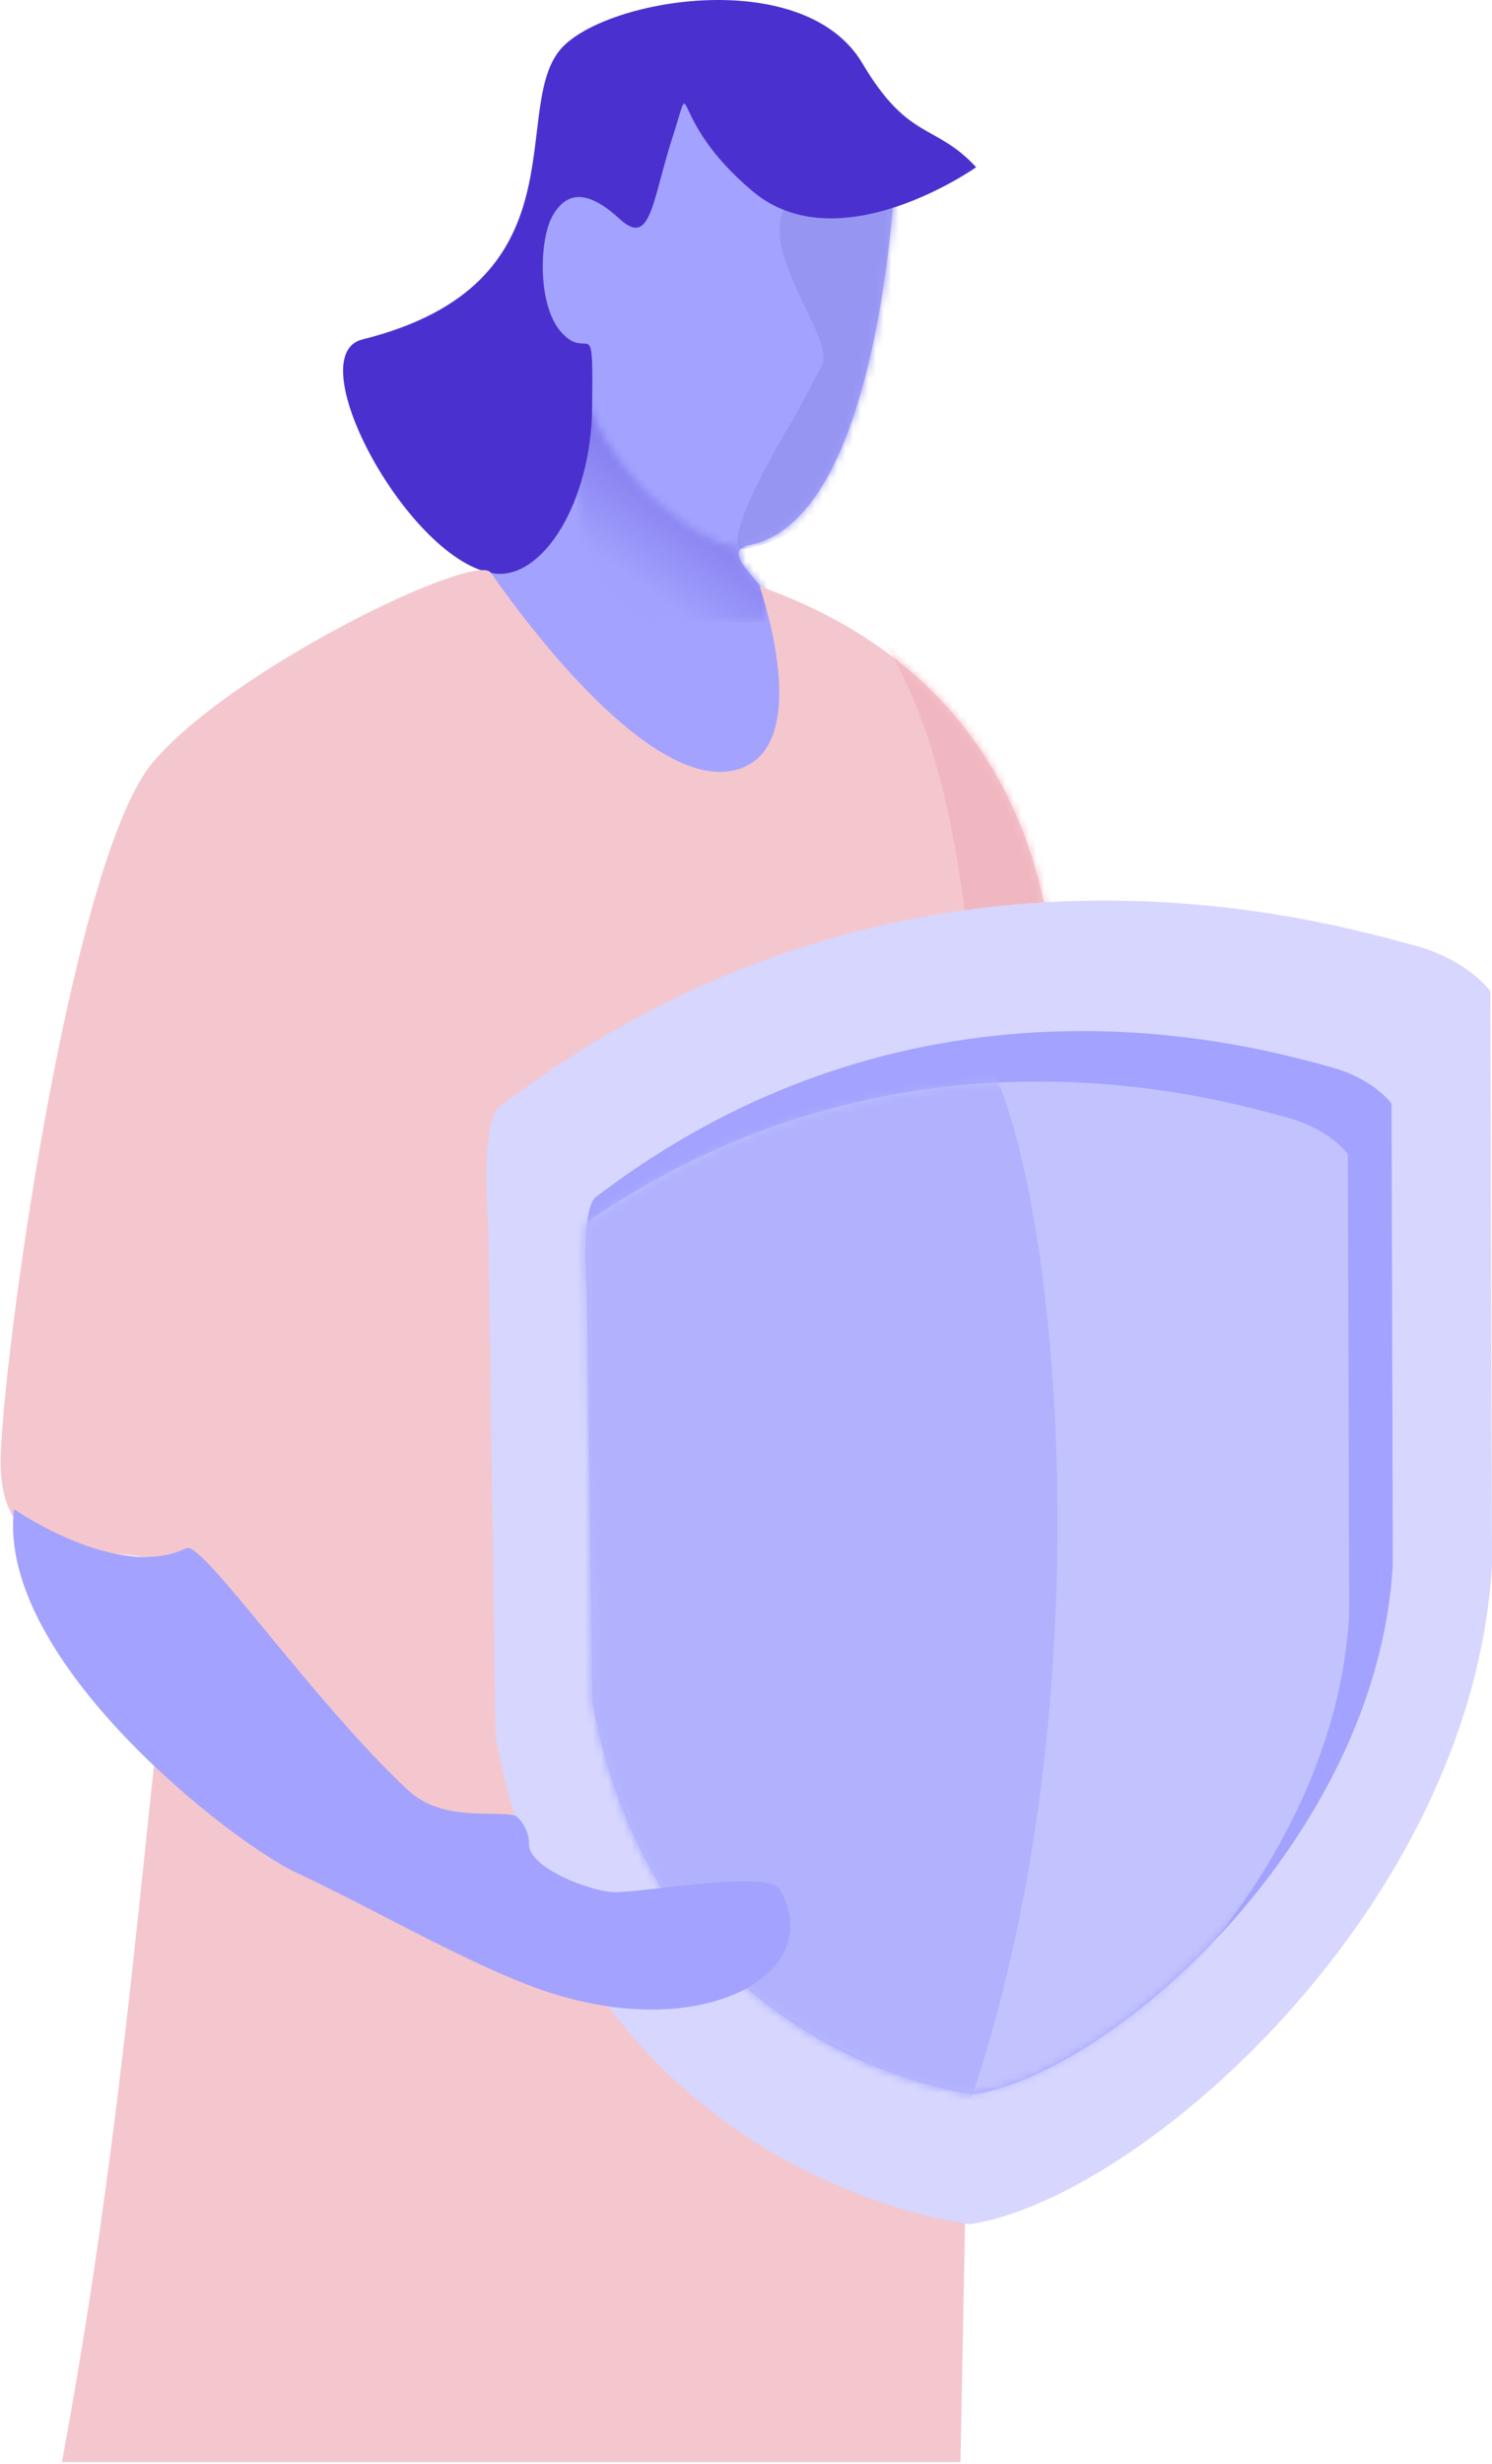
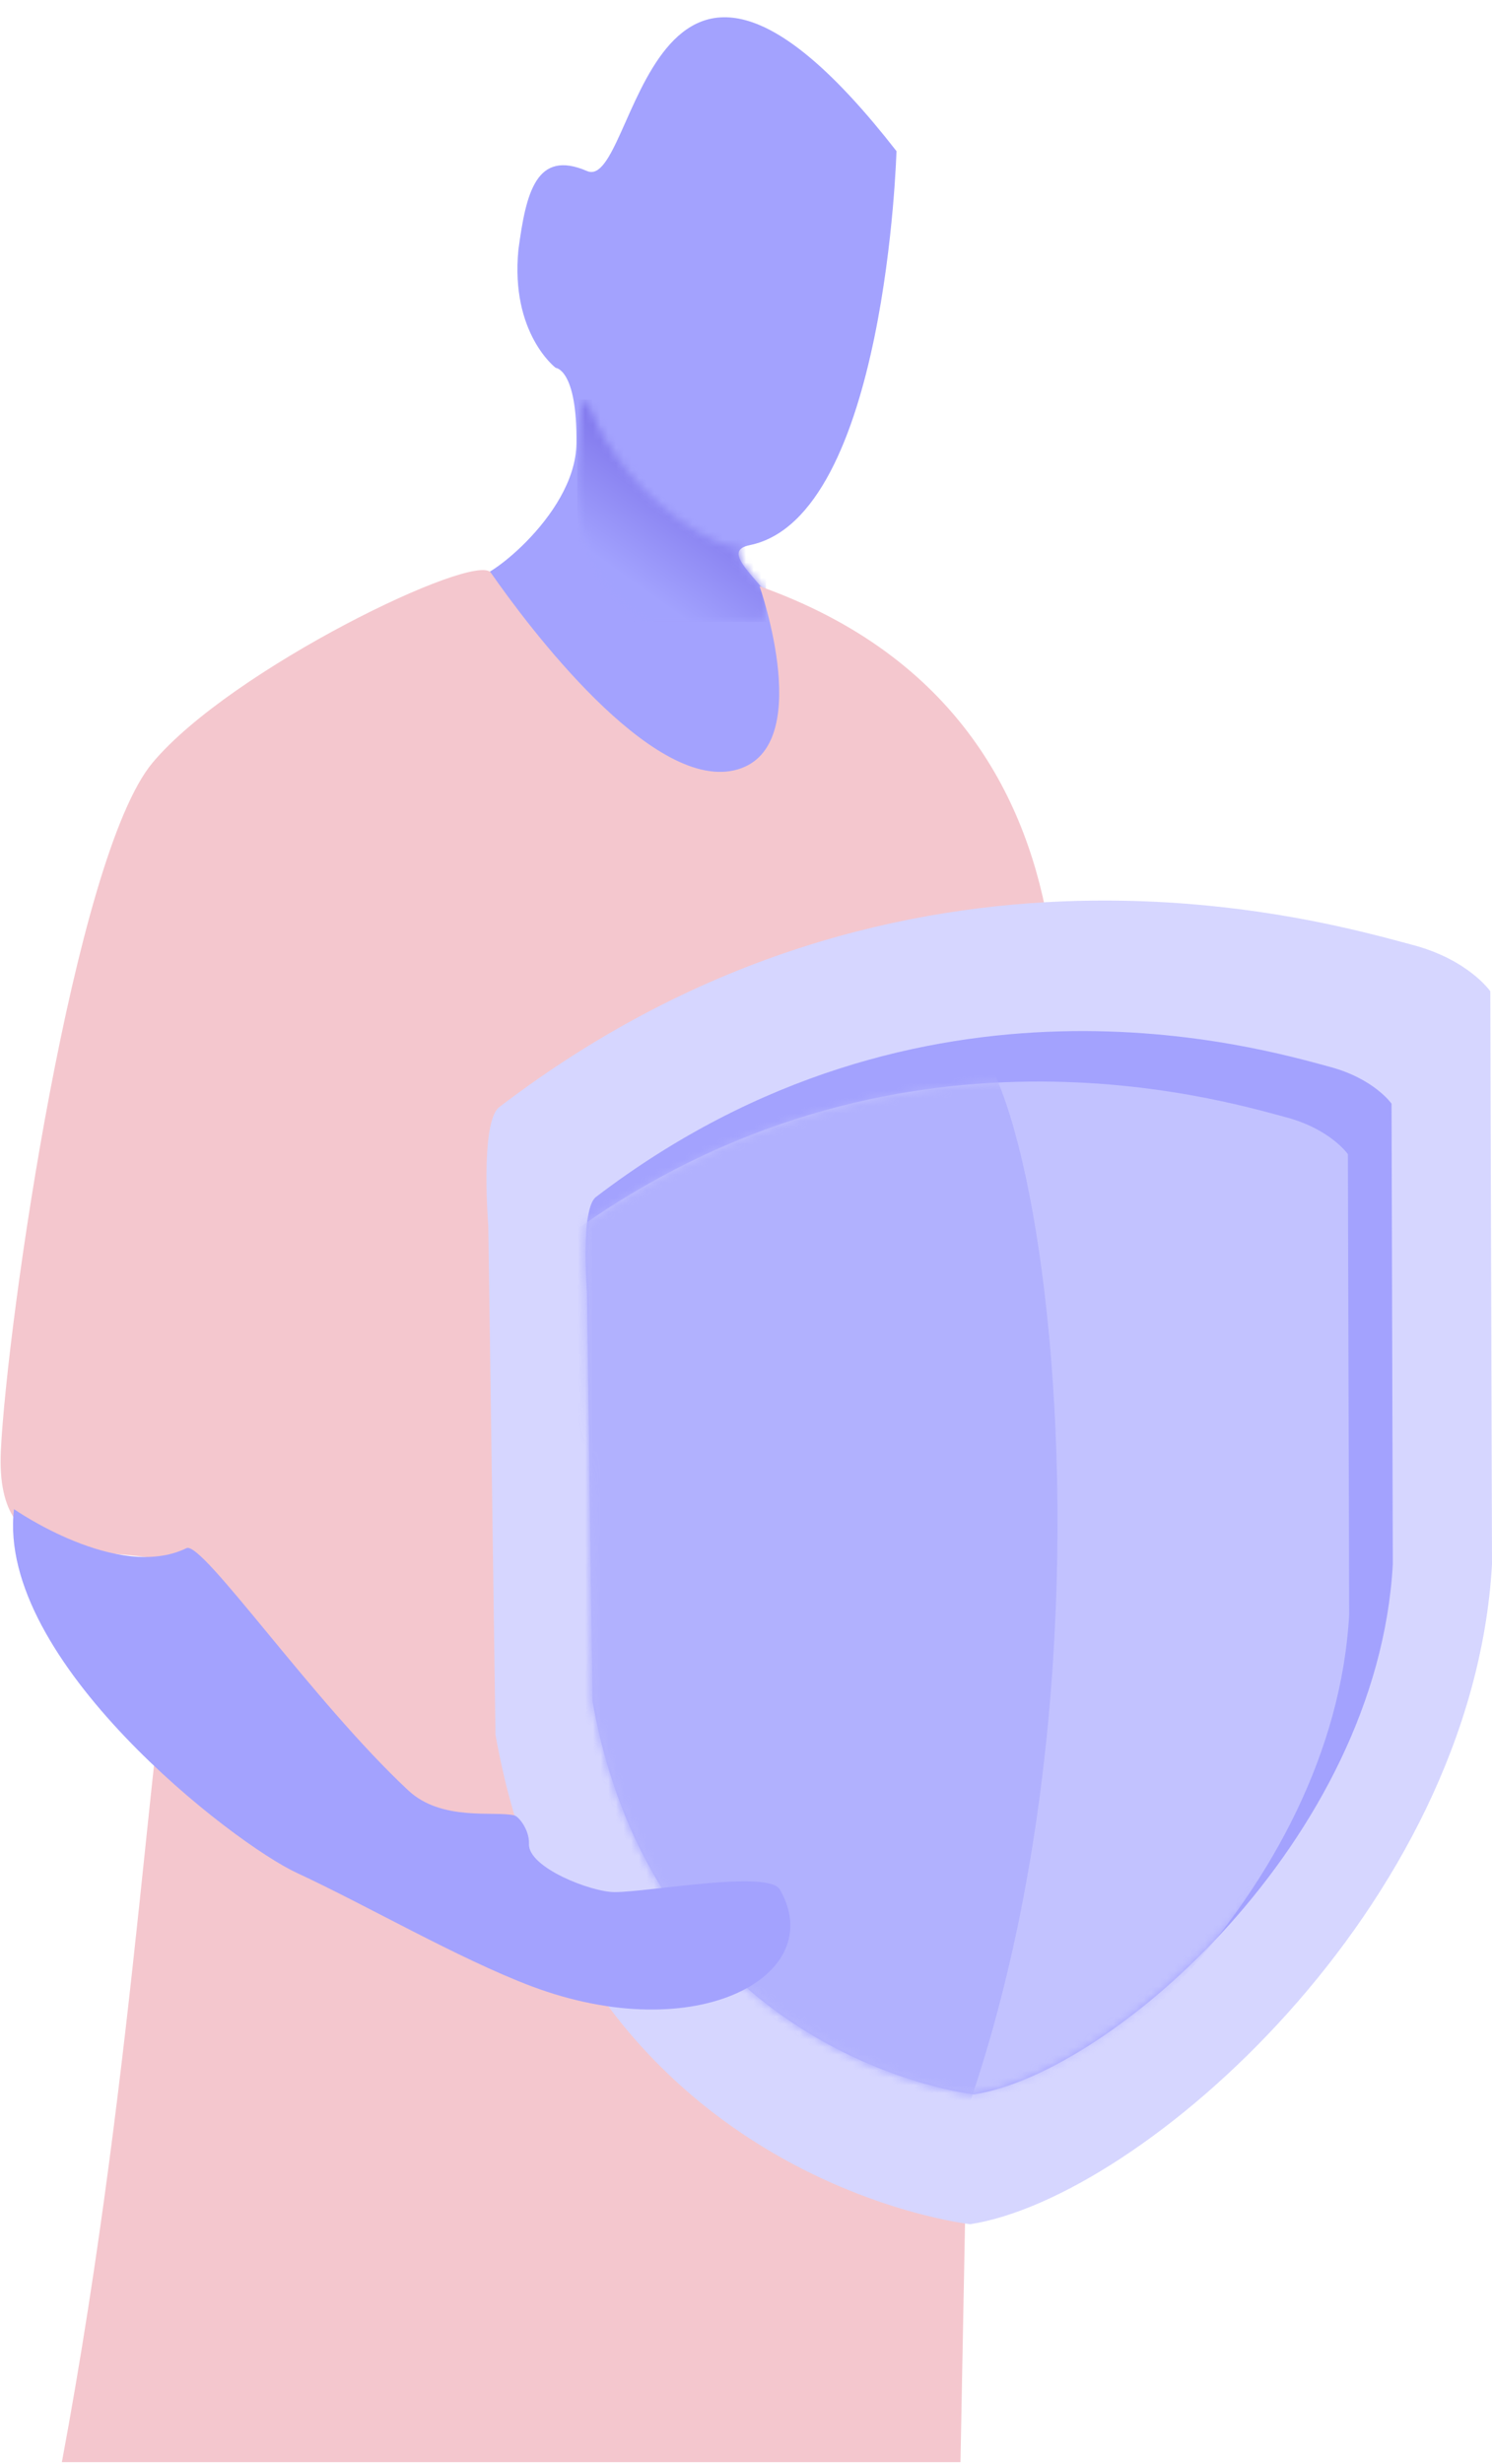
<svg xmlns="http://www.w3.org/2000/svg" width="195" height="322" viewBox="0 0 195 322" fill="none">
  <path fill-rule="evenodd" clip-rule="evenodd" d="M117.166 19.747C117.166 19.747 115.837 67.576 97.999 71.234C93.899 72.066 99.383 75.668 102.375 80.434C105.311 85.2 115.061 105.097 97.389 106.926C79.717 108.755 65.148 80.988 62.489 75.058C62.267 76.776 75.23 67.632 75.341 57.933C75.452 48.234 72.626 48.068 72.626 48.068C72.626 48.068 66.699 43.579 67.751 32.661C68.749 25.179 70.078 19.47 76.726 22.352C83.263 25.179 84.371 -22.373 117.166 19.747Z" fill="#A3A2FE" />
  <mask id="mask0" mask-type="alpha" maskUnits="userSpaceOnUse" x="62" y="2" width="56" height="106">
-     <path d="M117.166 19.747C117.166 19.747 115.837 67.576 97.999 71.234C93.899 72.066 99.383 75.668 102.375 80.434C105.311 85.2 115.061 105.097 97.389 106.926C79.717 108.755 65.148 80.988 62.489 75.058C62.267 76.776 75.23 67.632 75.341 57.933C75.452 48.234 72.626 48.068 72.626 48.068C72.626 48.068 66.699 43.579 67.751 32.661C68.749 25.179 70.078 19.47 76.726 22.352C83.263 25.179 84.371 -22.373 117.166 19.747Z" fill="white" />
-   </mask>
+     </mask>
  <g mask="url(#mask0)">
    <path fill-rule="evenodd" clip-rule="evenodd" d="M118.385 29.335C118.883 27.395 110.962 15.48 102.984 26.453C98.497 32.605 109.466 44.299 107.361 47.902C106.419 49.509 104.369 53.665 103.261 55.439C97.832 64.639 94.675 72.01 97.334 71.733C102.153 71.29 128.91 60.039 118.385 29.335Z" fill="#9695F1" />
  </g>
  <mask id="mask1" mask-type="alpha" maskUnits="userSpaceOnUse" x="75" y="52" width="26" height="30">
    <path d="M75.452 62.008V64.149C75.605 68.551 76.783 75.019 81.822 79.215C82.718 79.955 83.679 80.644 84.675 81.266H99.668C99.94 80.525 100.093 79.646 100.104 78.617V78.373C100.1 78.042 100.083 77.697 100.05 77.335C97.751 74.614 95.581 72.555 96.966 71.615C95.587 71.549 93.232 71.113 88.969 68.075C80.881 62.311 78.111 55.772 76.781 52.668C75.784 50.229 75.673 59.374 75.673 59.374C75.673 59.374 75.508 60.392 75.452 62.008Z" fill="white" />
  </mask>
  <g mask="url(#mask1)">
    <path fill-rule="evenodd" clip-rule="evenodd" d="M100.104 81.264H75.452V52.223H100.104V81.264Z" fill="url(#paint0_linear)" />
  </g>
-   <path fill-rule="evenodd" clip-rule="evenodd" d="M127.581 21.853C127.581 21.853 109.687 34.489 98.386 25.012C87.085 15.535 90.797 8.94 88.027 17.53C85.202 26.121 85.146 32.439 80.991 28.615C76.837 24.791 74.067 24.957 72.239 28.171C70.41 31.33 70.189 40.475 73.679 43.745C74.51 44.576 75.175 44.798 75.729 44.853C77.335 45.075 77.501 43.8 77.391 53.222C77.28 65.692 70.909 75.723 64.649 74.947C53.57 73.562 38.889 46.461 47.365 44.355C76.338 37.15 66.699 14.815 73.07 6.668C78.388 -0.094 104.923 -4.749 112.679 8.22C118.773 18.528 122.207 16.034 127.581 21.853Z" fill="#4A31CF" />
-   <path fill-rule="evenodd" clip-rule="evenodd" d="M136.057 154.921C136.057 154.921 130.905 184.627 131.016 212.171C131.182 251.909 130.628 280.839 124.756 286.215C95.395 312.873 119.936 158.634 119.936 158.634L136.057 154.921Z" fill="#A3A2FE" />
  <path fill-rule="evenodd" clip-rule="evenodd" d="M128.91 161.516C128.467 163.234 125.642 316.807 125.531 321.74H8.088C18.115 267.981 19.721 220.762 23.932 204.523C12.852 201.032 -0.665 206.463 0.111 189.559C0.942 172.656 9.695 111.913 19.943 99.665C30.192 87.417 62.156 72.01 64.15 74.836C69.081 81.93 85.035 103.157 95.949 100.663C106.862 98.169 99.273 76.61 99.273 76.61C151.18 95.065 136.223 152.039 136.112 157.692C136.001 163.289 129.298 159.742 128.91 161.516Z" fill="#F4C7CE" />
  <mask id="mask2" mask-type="alpha" maskUnits="userSpaceOnUse" x="0" y="74" width="141" height="247">
-     <path d="M99.328 76.61C99.328 76.61 106.918 98.169 96.004 100.663C85.091 103.157 69.136 81.93 64.206 74.836C62.212 72.01 30.247 87.417 19.998 99.665C9.75 111.914 0.997 172.656 0.166 189.559C-0.665 206.463 12.852 201.087 23.987 204.523C19.721 220.873 18.226 265.154 8.033 319.357C110.74 332.935 166.747 172.988 128.91 161.516C129.354 159.742 136.001 163.345 136.112 157.692C136.223 152.039 151.18 95.065 99.328 76.61Z" fill="white" />
-   </mask>
+     </mask>
  <g mask="url(#mask2)">
    <path fill-rule="evenodd" clip-rule="evenodd" d="M139.547 161.959C139.547 161.959 128.911 163.178 127.858 159.631C126.805 156.085 131.182 104.21 113.455 80.822C95.727 57.434 146.25 91.463 142.04 135.8C140.156 155.253 139.547 161.959 139.547 161.959Z" fill="#F1B7C1" />
  </g>
  <path fill-rule="evenodd" clip-rule="evenodd" d="M194.778 129.538C194.778 129.538 191.953 125.436 184.696 123.497C173.561 120.559 118.496 103.988 65.258 144.668C62.71 146.607 63.818 160.186 63.818 160.186L64.76 226.692C75.175 284.995 126.805 290.648 126.805 290.648C149.131 287.212 192.452 249.193 195 204.412L194.778 129.538Z" fill="#D6D6FF" />
  <mask id="mask3" mask-type="alpha" maskUnits="userSpaceOnUse" x="63" y="117" width="132" height="174">
    <path d="M194.778 129.538C194.778 129.538 191.953 125.436 184.696 123.497C173.561 120.559 118.496 103.988 65.258 144.668C62.71 146.607 63.818 160.186 63.818 160.186L64.76 226.692C75.175 284.995 126.805 290.648 126.805 290.648C149.131 287.212 192.452 249.193 195 204.412L194.778 129.538Z" fill="white" />
  </mask>
  <g mask="url(#mask3)">
    <path fill-rule="evenodd" clip-rule="evenodd" d="M181.871 144.224C181.871 144.224 179.599 140.955 173.783 139.403C164.864 137.02 120.656 123.774 77.889 156.417C75.84 157.969 76.726 168.887 76.726 168.887L77.446 222.314C85.811 269.145 127.304 273.689 127.304 273.689C145.253 270.918 180.043 240.436 182.037 204.412L181.871 144.224Z" fill="#A3A2FE" />
  </g>
  <mask id="mask4" mask-type="alpha" maskUnits="userSpaceOnUse" x="76" y="134" width="107" height="140">
    <path d="M181.871 144.224C181.871 144.224 179.599 140.955 173.783 139.403C164.864 137.02 120.656 123.774 77.889 156.417C75.84 157.969 76.726 168.887 76.726 168.887L77.446 222.314C85.811 269.145 127.304 273.69 127.304 273.69C145.253 270.918 180.043 240.437 182.037 204.412L181.871 144.224Z" fill="white" />
  </mask>
  <g mask="url(#mask4)">
    <path fill-rule="evenodd" clip-rule="evenodd" d="M176.165 150.82C176.165 150.82 173.894 147.55 168.077 145.998C159.158 143.615 114.95 130.369 72.183 163.012C70.134 164.564 71.02 175.482 71.02 175.482L71.74 228.909C80.105 275.74 121.598 280.285 121.598 280.285C139.547 277.514 174.337 247.032 176.331 211.008L176.165 150.82Z" fill="#C2C2FF" />
  </g>
  <mask id="mask5" mask-type="alpha" maskUnits="userSpaceOnUse" x="76" y="141" width="101" height="133">
    <path d="M76.745 159.705C76.285 163.45 76.726 168.887 76.726 168.887L77.446 222.314C85.811 269.145 127.304 273.69 127.304 273.69C135.816 272.375 148.115 264.829 158.908 253.416C168.242 241.605 175.454 226.842 176.331 211.008L176.165 150.82C176.165 150.82 173.894 147.55 168.077 145.998C159.475 143.699 118.047 131.296 76.745 159.705Z" fill="white" />
  </mask>
  <g mask="url(#mask5)">
    <path fill-rule="evenodd" clip-rule="evenodd" d="M125.088 135.024C137.719 134.692 152.898 250.302 108.746 310.323C89.855 336.039 59.663 253.35 61.547 209.733C61.547 209.733 59.83 164.564 75.286 148.049C90.742 131.588 125.088 135.024 125.088 135.024Z" fill="#B1B1FE" />
  </g>
  <path fill-rule="evenodd" clip-rule="evenodd" d="M1.828 197.208C-0.499 216.993 30.524 240.935 38.834 244.759C47.697 248.861 59.94 255.955 69.469 259.557C91.129 267.704 108.358 258.116 101.932 246.921C100.436 244.316 84.814 247.253 80.327 247.253C77.28 247.253 68.97 244.039 69.136 240.935C69.192 239.051 67.751 237.333 67.198 237.222C64.594 236.612 57.724 238.053 53.348 233.952C40.883 222.314 26.425 201.309 24.375 202.306C15.401 206.685 1.828 197.208 1.828 197.208Z" fill="#A3A2FE" />
  <defs>
    <linearGradient id="paint0_linear" x1="101.691" y1="39.669" x2="78.057" y2="72.796" gradientUnits="userSpaceOnUse">
      <stop stop-color="#4A31CF" />
      <stop offset="1" stop-color="#A2A2FE" />
    </linearGradient>
  </defs>
</svg>